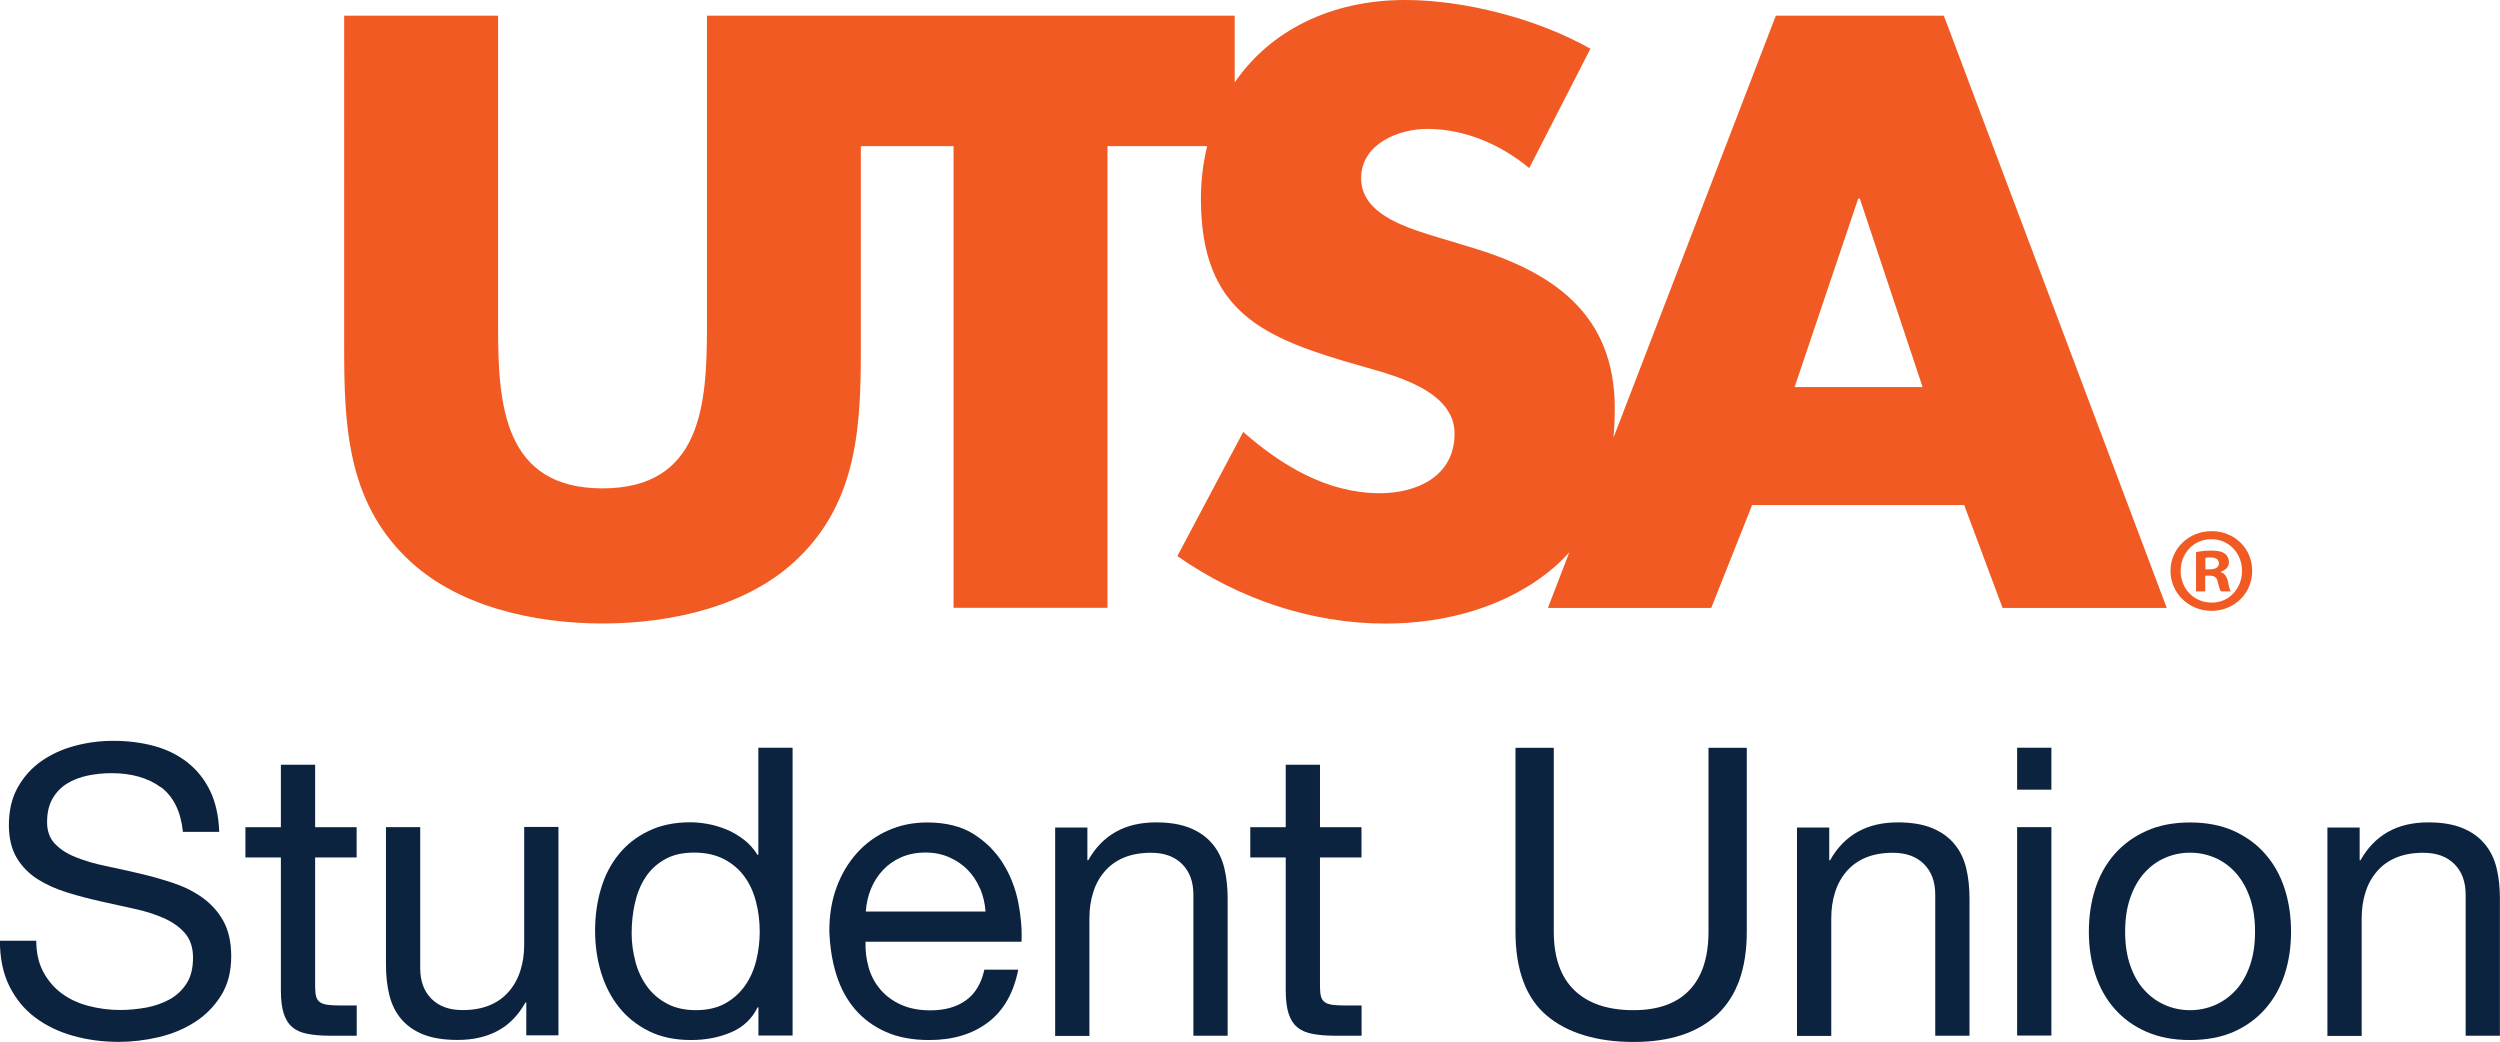
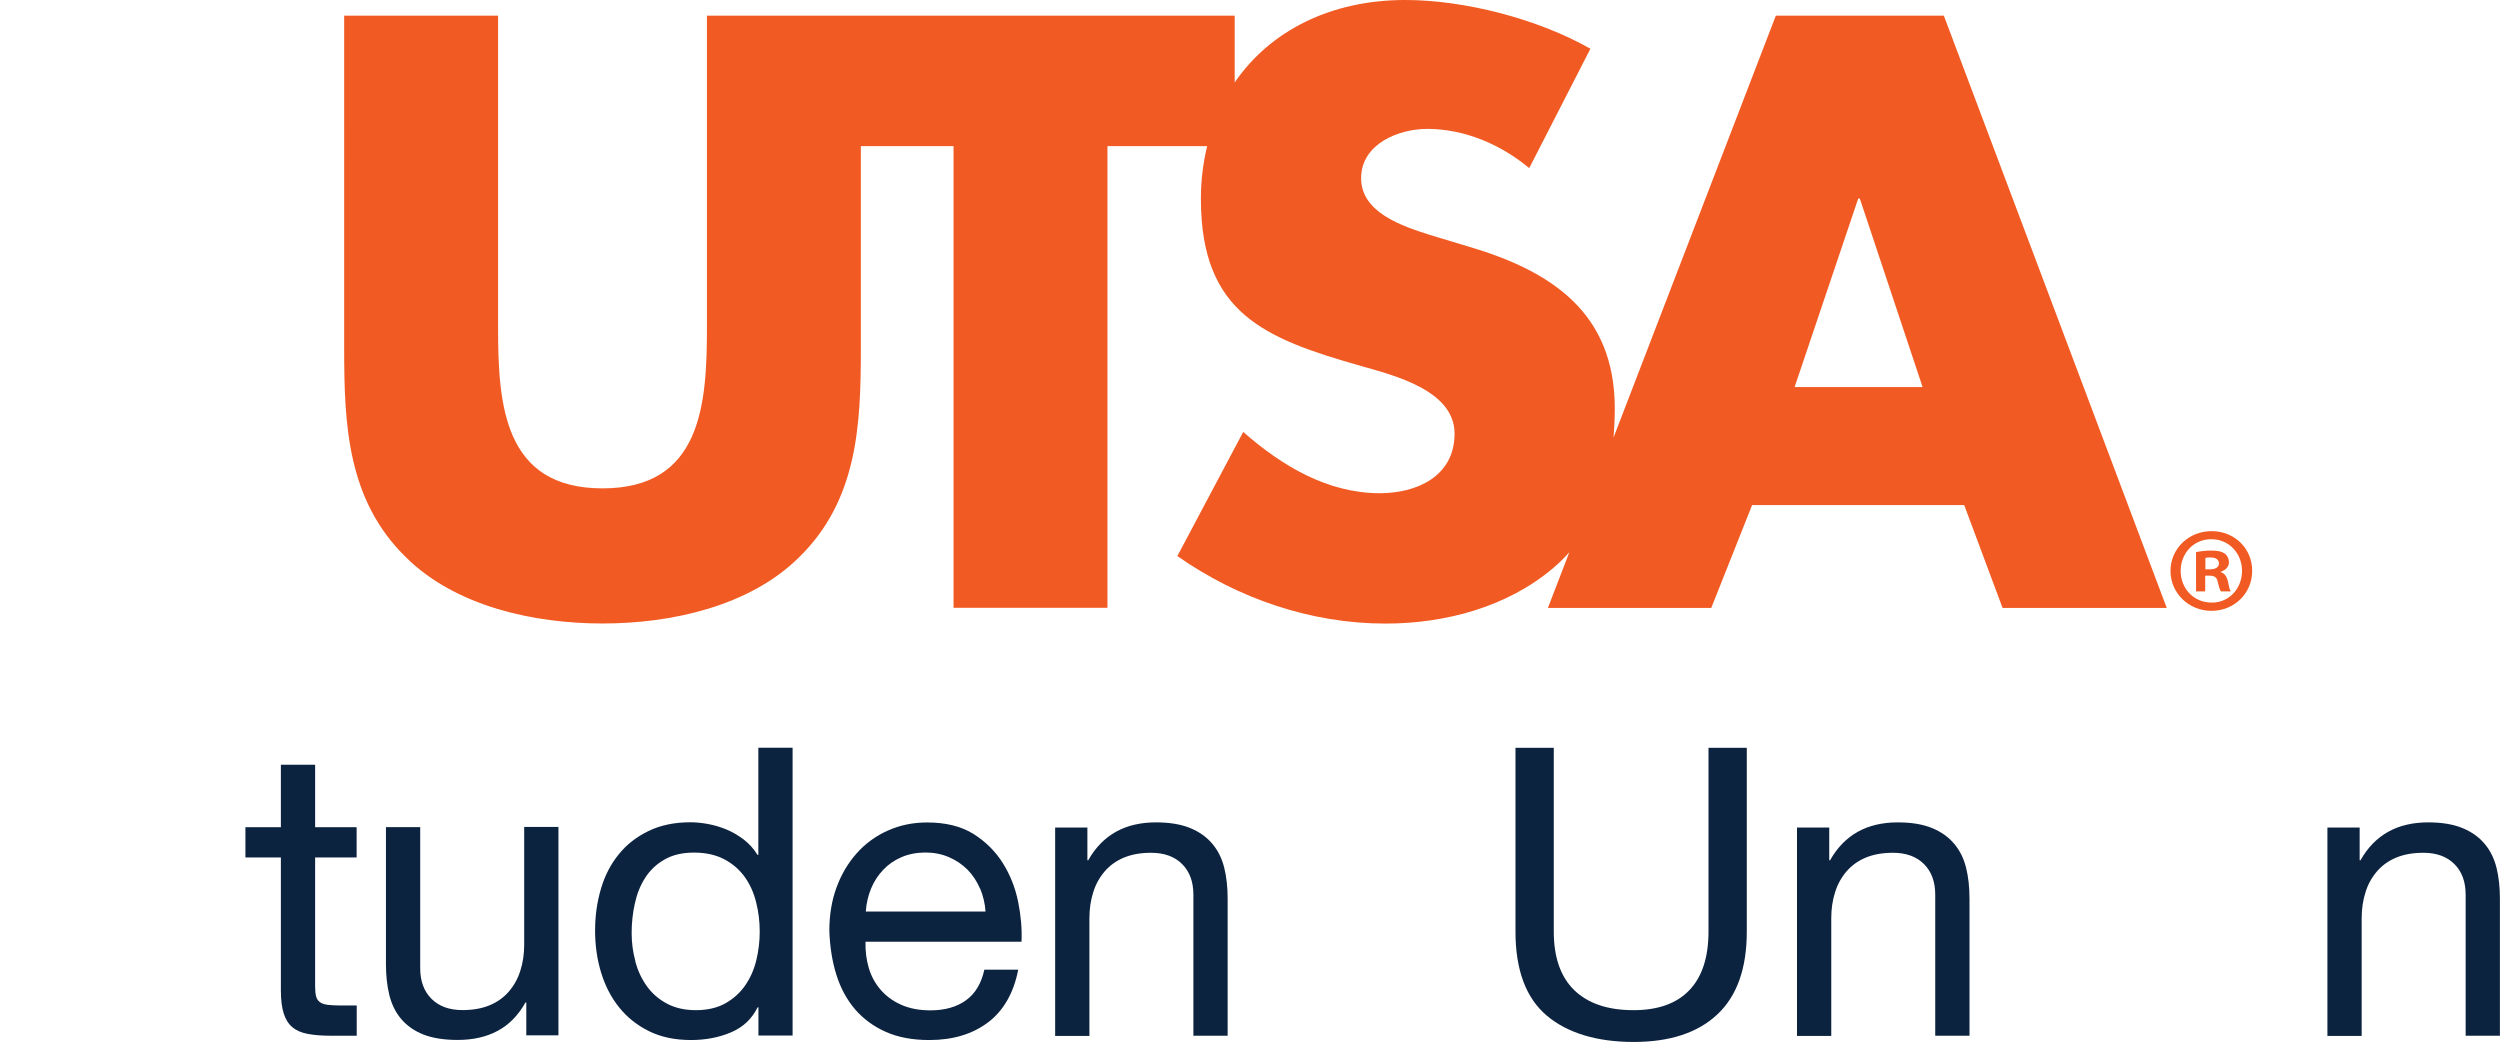
<svg xmlns="http://www.w3.org/2000/svg" id="Layer_1" viewBox="0 0 272.9 113.75">
  <defs>
    <style>.cls-1{fill:#f15a22;}.cls-2{fill:#0c2340;}</style>
  </defs>
  <g>
    <path class="cls-1" d="M193.85,1.71l-17.72,46.06c.09-1.06,.14-2.13,.14-3.19,0-10.46-6.94-15-15.95-17.66l-4.28-1.29c-2.91-.94-7.46-2.4-7.46-6.17s4.12-5.39,7.2-5.39c4.12,0,8.06,1.71,11.15,4.28l6.68-13.03c-5.75-3.26-13.71-5.32-20.23-5.32-8.06,0-14.72,3.33-18.6,9V1.71h-57.61V35.74c0,8.41-.6,17.57-11.4,17.57s-11.4-9.17-11.4-17.57V1.71h-16.8V38.06c0,8.31,.34,16.54,6.77,22.8,5.4,5.32,13.89,7.2,21.43,7.2s16.03-1.88,21.43-7.2c6.43-6.26,6.77-14.49,6.77-22.8V15.95h10.12v50.4h16.8V15.95h10.88c-.43,1.8-.68,3.71-.68,5.74,0,12.52,6.94,15.26,17.48,18.26,3.61,1.03,10.21,2.66,10.21,7.38s-4.2,6.51-8.15,6.51c-5.74,0-10.71-3-14.92-6.69l-7.19,13.55c6.6,4.63,14.57,7.37,22.71,7.37,6.51,0,13.29-1.79,18.34-6.08,.63-.54,1.21-1.11,1.74-1.71l-2.34,6.08h17.83l4.46-11.23h23.15l4.19,11.23h17.92L212.19,1.71h-18.34Zm2.05,40.54l6.94-20.57h.18l6.85,20.57h-13.97Z" />
    <path class="cls-1" d="M241.43,57.98h-.03c-2.49,0-4.47,1.93-4.47,4.34s1.98,4.36,4.47,4.36,4.45-1.91,4.45-4.36-1.93-4.34-4.42-4.34Zm0,7.8c-1.96,0-3.39-1.53-3.39-3.46s1.43-3.46,3.33-3.46h.03c1.93,0,3.34,1.56,3.34,3.46s-1.4,3.48-3.31,3.46Z" />
    <path class="cls-1" d="M242.41,62.46v-.05c.53-.16,.9-.53,.9-1.03,0-.4-.19-.75-.42-.93-.32-.22-.69-.35-1.51-.35-.71,0-1.26,.09-1.66,.16v4.3h1v-1.72h.48c.55,0,.82,.21,.89,.69,.13,.51,.22,.87,.35,1.03h1.08c-.11-.13-.19-.4-.31-1.06-.13-.58-.38-.92-.8-1.05Zm-1.19-.31h-.48v-1.25c.11-.03,.29-.05,.56-.05,.64,0,.92,.27,.92,.66,0,.45-.45,.64-1,.64Z" />
  </g>
  <g>
-     <path class="cls-2" d="M17.53,85.92c-1.39-1.01-3.18-1.52-5.35-1.52-.88,0-1.75,.09-2.6,.26-.85,.18-1.61,.47-2.27,.88-.66,.41-1.19,.96-1.58,1.65-.4,.69-.59,1.55-.59,2.57,0,.97,.29,1.75,.86,2.35,.57,.6,1.33,1.09,2.29,1.47,.95,.38,2.03,.7,3.23,.95,1.2,.25,2.43,.52,3.67,.81,1.25,.29,2.47,.64,3.67,1.03,1.2,.4,2.28,.93,3.23,1.61s1.72,1.53,2.29,2.55c.57,1.03,.86,2.32,.86,3.87,0,1.67-.37,3.1-1.12,4.29-.75,1.19-1.71,2.16-2.88,2.9-1.17,.75-2.49,1.29-3.94,1.63-1.45,.34-2.9,.51-4.33,.51-1.76,0-3.42-.22-4.99-.66s-2.95-1.11-4.14-2c-1.19-.89-2.13-2.04-2.82-3.43-.69-1.39-1.03-3.04-1.03-4.95H3.96c0,1.32,.26,2.46,.77,3.41,.51,.95,1.19,1.74,2.02,2.35,.84,.62,1.81,1.07,2.93,1.36,1.11,.29,2.26,.44,3.43,.44,.94,0,1.88-.09,2.84-.26,.95-.18,1.81-.48,2.57-.9,.76-.42,1.38-1,1.85-1.74,.47-.73,.7-1.67,.7-2.82,0-1.08-.29-1.96-.86-2.64-.57-.67-1.34-1.22-2.29-1.65-.95-.42-2.03-.77-3.23-1.03-1.2-.26-2.43-.54-3.67-.81-1.25-.28-2.47-.6-3.67-.97-1.2-.37-2.28-.85-3.23-1.45-.95-.6-1.72-1.38-2.29-2.33-.57-.95-.86-2.15-.86-3.59,0-1.58,.32-2.96,.97-4.11,.65-1.16,1.5-2.11,2.57-2.86,1.07-.75,2.29-1.31,3.65-1.67,1.36-.37,2.76-.55,4.2-.55,1.61,0,3.11,.19,4.49,.57,1.38,.38,2.59,.98,3.63,1.8,1.04,.82,1.86,1.86,2.46,3.1,.6,1.25,.93,2.74,.99,4.47h-3.96c-.24-2.26-1.05-3.89-2.44-4.91Z" />
    <path class="cls-2" d="M38.93,90.3v3.3h-4.53v14.12c0,.44,.04,.79,.11,1.06,.07,.26,.21,.47,.42,.62,.2,.15,.49,.24,.86,.29,.37,.04,.84,.07,1.43,.07h1.72v3.3h-2.86c-.97,0-1.8-.07-2.49-.2-.69-.13-1.25-.37-1.67-.73-.43-.35-.74-.85-.95-1.5-.21-.65-.31-1.5-.31-2.55v-14.48h-3.87v-3.3h3.87v-6.82h3.74v6.82h4.53Z" />
    <path class="cls-2" d="M57.45,113.04v-3.61h-.09c-.79,1.41-1.8,2.44-3.04,3.1-1.23,.66-2.68,.99-4.36,.99-1.5,0-2.74-.2-3.74-.59-1-.4-1.8-.96-2.42-1.69-.62-.73-1.05-1.61-1.3-2.62-.25-1.01-.37-2.13-.37-3.37v-14.96h3.74v15.4c0,1.41,.41,2.52,1.23,3.34,.82,.82,1.95,1.23,3.39,1.23,1.14,0,2.13-.18,2.97-.53,.84-.35,1.53-.85,2.09-1.5,.56-.65,.98-1.4,1.25-2.27,.28-.86,.42-1.81,.42-2.84v-12.85h3.74v22.75h-3.52Z" />
    <path class="cls-2" d="M82.79,113.04v-3.08h-.09c-.62,1.26-1.58,2.17-2.9,2.73-1.32,.56-2.77,.84-4.36,.84-1.76,0-3.29-.32-4.6-.97-1.31-.65-2.39-1.51-3.26-2.6-.87-1.08-1.52-2.35-1.96-3.78-.44-1.44-.66-2.96-.66-4.58s.21-3.14,.64-4.58c.42-1.44,1.07-2.69,1.94-3.76,.86-1.07,1.95-1.92,3.26-2.55,1.3-.63,2.82-.95,4.55-.95,.59,0,1.22,.06,1.89,.18,.67,.12,1.35,.32,2.02,.59s1.31,.65,1.91,1.1c.6,.46,1.11,1.02,1.52,1.69h.09v-11.7h3.74v31.42h-3.74Zm-13.44-8.07c.28,1.01,.7,1.91,1.28,2.71,.57,.79,1.31,1.42,2.2,1.89,.89,.47,1.94,.7,3.15,.7s2.33-.25,3.21-.75c.88-.5,1.6-1.15,2.16-1.96,.56-.81,.96-1.72,1.21-2.75,.25-1.03,.37-2.07,.37-3.12,0-1.11-.13-2.19-.4-3.23-.26-1.04-.68-1.96-1.25-2.75-.57-.79-1.31-1.43-2.22-1.91-.91-.48-2.01-.73-3.3-.73s-2.33,.25-3.21,.75c-.88,.5-1.58,1.16-2.11,1.98-.53,.82-.91,1.76-1.14,2.82-.24,1.06-.35,2.14-.35,3.26,0,1.06,.14,2.09,.42,3.1Z" />
    <path class="cls-2" d="M107.87,111.59c-1.7,1.29-3.84,1.94-6.42,1.94-1.82,0-3.4-.29-4.73-.88-1.34-.59-2.46-1.41-3.37-2.46-.91-1.06-1.59-2.32-2.05-3.78-.46-1.47-.71-3.06-.77-4.8,0-1.73,.26-3.31,.79-4.75,.53-1.44,1.27-2.68,2.22-3.74,.95-1.06,2.08-1.88,3.39-2.46,1.31-.59,2.73-.88,4.29-.88,2.02,0,3.7,.42,5.04,1.25,1.33,.84,2.4,1.9,3.21,3.19,.81,1.29,1.36,2.7,1.67,4.22,.31,1.53,.43,2.98,.37,4.36h-17.03c-.03,1,.09,1.94,.35,2.84,.26,.9,.69,1.69,1.28,2.38,.59,.69,1.33,1.24,2.24,1.65,.91,.41,1.98,.62,3.21,.62,1.58,0,2.88-.37,3.89-1.1,1.01-.73,1.68-1.85,2-3.34h3.7c-.5,2.55-1.6,4.47-3.3,5.76Zm-.9-14.61c-.34-.79-.79-1.47-1.36-2.05-.57-.57-1.25-1.03-2.02-1.36-.78-.34-1.64-.51-2.57-.51s-1.84,.17-2.62,.51c-.78,.34-1.45,.8-2,1.39-.56,.59-1,1.27-1.32,2.05-.32,.78-.51,1.61-.57,2.49h13.07c-.06-.88-.26-1.72-.59-2.51Z" />
    <path class="cls-2" d="M118.7,90.3v3.61h.09c1.55-2.76,4.02-4.14,7.39-4.14,1.5,0,2.74,.21,3.74,.62,1,.41,1.8,.98,2.42,1.72,.62,.73,1.05,1.61,1.3,2.62,.25,1.01,.37,2.13,.37,3.37v14.96h-3.74v-15.4c0-1.41-.41-2.52-1.23-3.34-.82-.82-1.95-1.23-3.39-1.23-1.14,0-2.13,.18-2.97,.53-.84,.35-1.53,.85-2.09,1.5-.56,.65-.98,1.4-1.25,2.27-.28,.87-.42,1.81-.42,2.84v12.85h-3.74v-22.75h3.52Z" />
-     <path class="cls-2" d="M148.62,90.3v3.3h-4.53v14.12c0,.44,.04,.79,.11,1.06,.07,.26,.21,.47,.42,.62,.2,.15,.49,.24,.86,.29,.37,.04,.84,.07,1.43,.07h1.72v3.3h-2.86c-.97,0-1.8-.07-2.49-.2-.69-.13-1.25-.37-1.67-.73-.43-.35-.74-.85-.95-1.5-.21-.65-.31-1.5-.31-2.55v-14.48h-3.87v-3.3h3.87v-6.82h3.74v6.82h4.53Z" />
    <path class="cls-2" d="M187.47,110.73c-2.14,2.01-5.19,3.01-9.15,3.01s-7.21-.96-9.48-2.88c-2.27-1.92-3.41-4.98-3.41-9.17v-20.06h4.18v20.06c0,2.82,.75,4.95,2.24,6.4,1.5,1.45,3.65,2.18,6.47,2.18,2.67,0,4.7-.73,6.09-2.18,1.39-1.45,2.09-3.59,2.09-6.4v-20.06h4.18v20.06c0,4.02-1.07,7.03-3.21,9.04Z" />
    <path class="cls-2" d="M199.68,90.3v3.61h.09c1.55-2.76,4.02-4.14,7.39-4.14,1.5,0,2.74,.21,3.74,.62,1,.41,1.8,.98,2.42,1.72,.62,.73,1.05,1.61,1.3,2.62,.25,1.01,.37,2.13,.37,3.37v14.96h-3.74v-15.4c0-1.41-.41-2.52-1.23-3.34-.82-.82-1.95-1.23-3.39-1.23-1.14,0-2.13,.18-2.97,.53-.84,.35-1.53,.85-2.09,1.5-.56,.65-.98,1.4-1.25,2.27-.28,.87-.42,1.81-.42,2.84v12.85h-3.74v-22.75h3.52Z" />
-     <path class="cls-2" d="M220.19,86.2v-4.58h3.74v4.58h-3.74Zm3.74,4.09v22.75h-3.74v-22.75h3.74Z" />
-     <path class="cls-2" d="M228.72,97.01c.47-1.45,1.17-2.71,2.11-3.78,.94-1.07,2.1-1.91,3.48-2.53,1.38-.62,2.96-.92,4.75-.92s3.41,.31,4.77,.92c1.36,.62,2.52,1.46,3.45,2.53,.94,1.07,1.64,2.33,2.11,3.78s.7,3.01,.7,4.69-.23,3.23-.7,4.66c-.47,1.44-1.17,2.69-2.11,3.76-.94,1.07-2.09,1.91-3.45,2.51-1.36,.6-2.96,.9-4.77,.9s-3.37-.3-4.75-.9c-1.38-.6-2.54-1.44-3.48-2.51-.94-1.07-1.64-2.32-2.11-3.76-.47-1.44-.7-2.99-.7-4.66s.23-3.23,.7-4.69Zm3.81,8.36c.37,1.07,.87,1.97,1.52,2.68,.65,.72,1.4,1.27,2.27,1.65,.86,.38,1.78,.57,2.75,.57s1.88-.19,2.75-.57c.86-.38,1.62-.93,2.27-1.65,.65-.72,1.15-1.61,1.52-2.68,.37-1.07,.55-2.29,.55-3.67s-.18-2.6-.55-3.67c-.37-1.07-.87-1.97-1.52-2.71-.65-.73-1.4-1.29-2.27-1.67-.87-.38-1.78-.57-2.75-.57s-1.89,.19-2.75,.57c-.87,.38-1.62,.94-2.27,1.67-.65,.73-1.15,1.64-1.52,2.71-.37,1.07-.55,2.3-.55,3.67s.18,2.6,.55,3.67Z" />
    <path class="cls-2" d="M257.58,90.3v3.61h.09c1.55-2.76,4.02-4.14,7.39-4.14,1.5,0,2.74,.21,3.74,.62,1,.41,1.8,.98,2.42,1.72,.62,.73,1.05,1.61,1.3,2.62,.25,1.01,.37,2.13,.37,3.37v14.96h-3.74v-15.4c0-1.41-.41-2.52-1.23-3.34-.82-.82-1.95-1.23-3.39-1.23-1.14,0-2.13,.18-2.97,.53-.84,.35-1.53,.85-2.09,1.5-.56,.65-.98,1.4-1.25,2.27-.28,.87-.42,1.81-.42,2.84v12.85h-3.74v-22.75h3.52Z" />
  </g>
</svg>